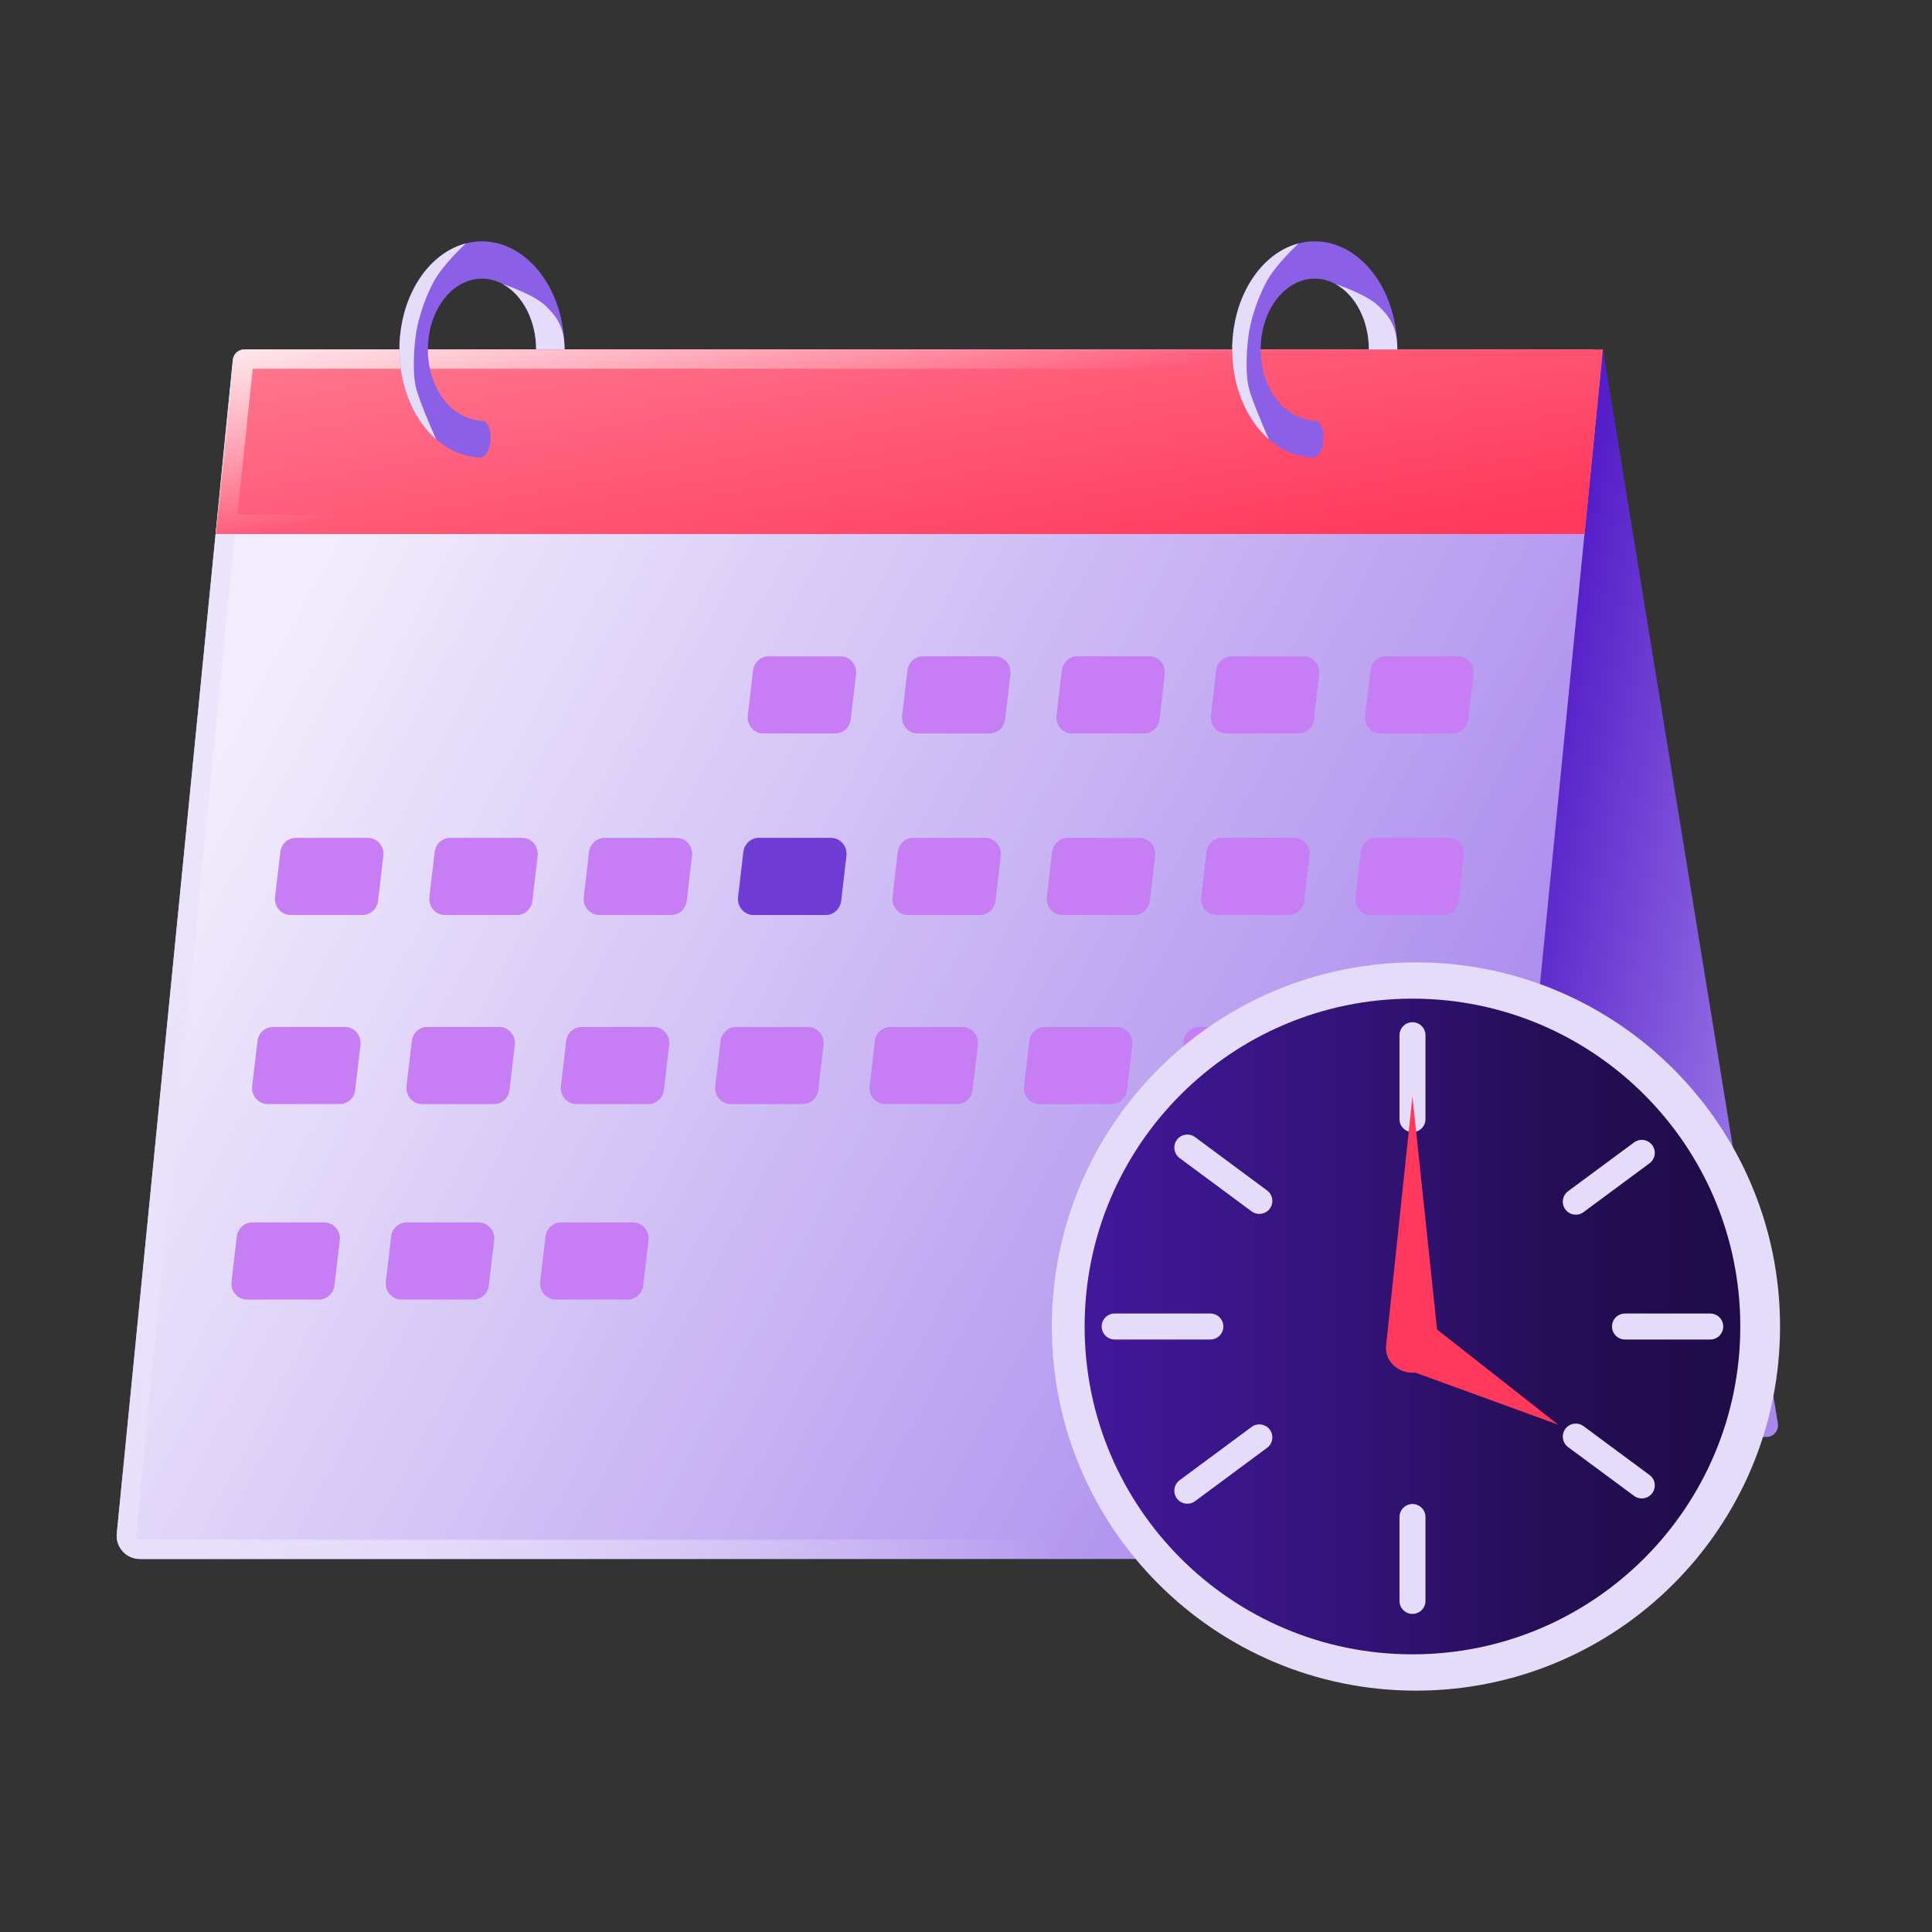
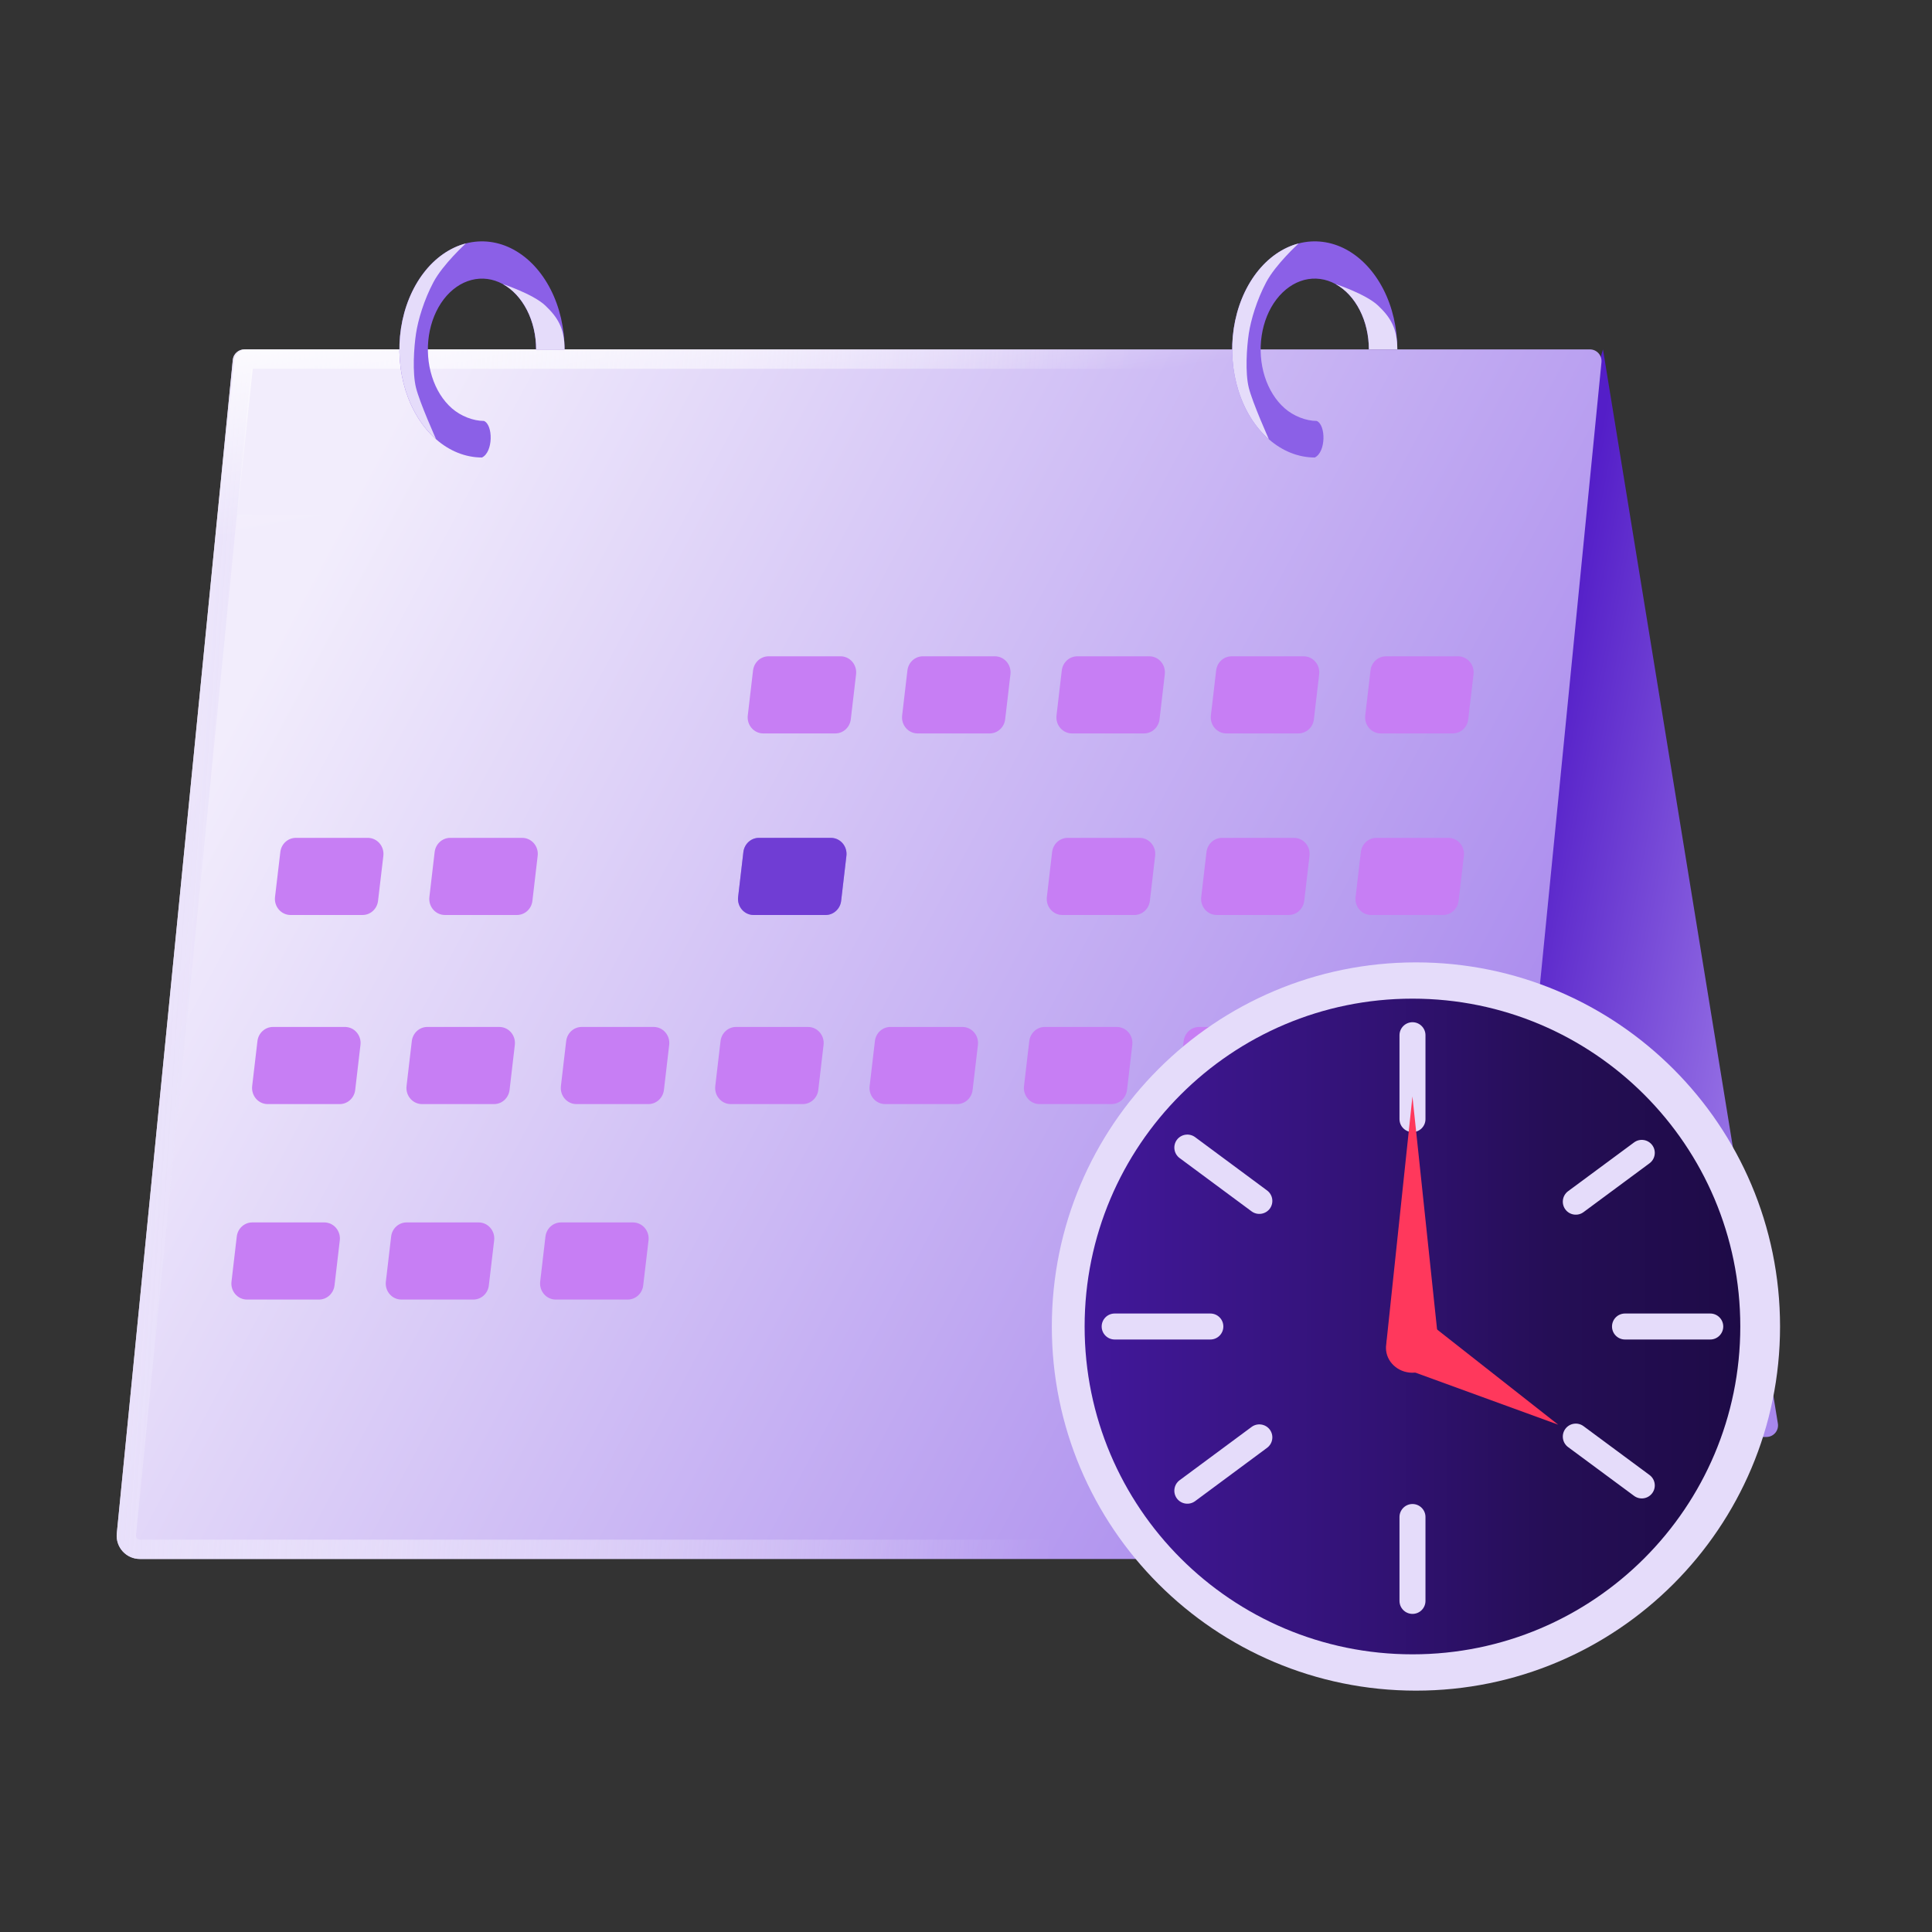
<svg xmlns="http://www.w3.org/2000/svg" width="40" height="40" viewBox="0 0 40 40" fill="none">
  <rect x="0" y="0" width="40" height="40" fill="#333333" stroke="none" />
  <path d="M33.188 7.234L26.626 29.133C26.533 29.441 26.764 29.751 27.086 29.751H36.572C36.72 29.751 36.833 29.618 36.809 29.472L33.188 7.234Z" fill="url(#paint0_linear_39161_49849)" />
  <path d="M4.82 7.451C4.832 7.328 4.936 7.234 5.059 7.234H32.918C33.059 7.234 33.17 7.357 33.157 7.498L30.75 31.844C30.725 32.089 30.519 32.277 30.272 32.277H2.896C2.612 32.277 2.39 32.032 2.418 31.749L4.82 7.451Z" fill="url(#paint1_linear_39161_49849)" />
  <path fill-rule="evenodd" clip-rule="evenodd" d="M5.204 7.634L2.816 31.788C2.811 31.836 2.848 31.877 2.896 31.877H30.272C30.313 31.877 30.348 31.845 30.352 31.804L32.741 7.634H5.204ZM5.059 7.234C4.936 7.234 4.832 7.328 4.82 7.451L2.418 31.749C2.39 32.032 2.612 32.277 2.896 32.277H30.272C30.519 32.277 30.725 32.089 30.75 31.844L33.157 7.498C33.17 7.357 33.059 7.234 32.918 7.234H5.059Z" fill="url(#paint2_linear_39161_49849)" />
  <g style="mix-blend-mode:multiply">
    <path d="M15.912 13.588C15.748 13.588 15.611 13.714 15.591 13.881L15.482 14.813C15.459 15.011 15.609 15.185 15.803 15.185H17.293C17.457 15.185 17.595 15.06 17.615 14.892L17.724 13.961C17.747 13.762 17.597 13.588 17.403 13.588H15.912Z" fill="#C77EF4" />
    <path d="M19.108 13.588C18.944 13.588 18.806 13.714 18.787 13.881L18.678 14.813C18.654 15.011 18.805 15.185 18.999 15.185H20.489C20.653 15.185 20.791 15.06 20.811 14.892L20.92 13.961C20.943 13.762 20.793 13.588 20.598 13.588H19.108Z" fill="#C77EF4" />
    <path d="M21.983 13.881C22.003 13.714 22.141 13.588 22.304 13.588H23.795C23.989 13.588 24.139 13.762 24.116 13.961L24.007 14.892C23.987 15.06 23.849 15.185 23.686 15.185H22.195C22.001 15.185 21.851 15.011 21.874 14.813L21.983 13.881Z" fill="#C77EF4" />
    <path d="M25.5 13.588C25.336 13.588 25.198 13.714 25.179 13.881L25.07 14.813C25.047 15.011 25.197 15.185 25.391 15.185H26.881C27.045 15.185 27.183 15.06 27.203 14.892L27.312 13.961C27.335 13.762 27.185 13.588 26.991 13.588H25.5Z" fill="#C77EF4" />
    <path d="M28.375 13.881C28.394 13.714 28.532 13.588 28.696 13.588H30.186C30.381 13.588 30.531 13.762 30.508 13.961L30.398 14.892C30.379 15.06 30.241 15.185 30.077 15.185H28.587C28.393 15.185 28.242 15.011 28.266 14.813L28.375 13.881Z" fill="#C77EF4" />
    <path d="M6.125 17.347C5.961 17.347 5.823 17.473 5.804 17.64L5.694 18.572C5.671 18.77 5.822 18.944 6.016 18.944H7.506C7.67 18.944 7.808 18.818 7.827 18.651L7.937 17.719C7.96 17.521 7.809 17.347 7.615 17.347H6.125Z" fill="#C77EF4" />
    <path d="M8.999 17.64C9.019 17.473 9.157 17.347 9.321 17.347H10.811C11.005 17.347 11.156 17.521 11.132 17.719L11.023 18.651C11.004 18.818 10.866 18.944 10.702 18.944H9.212C9.017 18.944 8.867 18.77 8.89 18.572L8.999 17.64Z" fill="#C77EF4" />
-     <path d="M12.517 17.347C12.353 17.347 12.215 17.473 12.195 17.64L12.086 18.572C12.063 18.77 12.213 18.944 12.407 18.944H13.898C14.062 18.944 14.2 18.818 14.219 18.651L14.328 17.719C14.351 17.521 14.201 17.347 14.007 17.347H12.517Z" fill="#C77EF4" />
    <path d="M15.391 17.64C15.411 17.473 15.549 17.347 15.712 17.347H17.203C17.397 17.347 17.547 17.521 17.524 17.719L17.415 18.651C17.395 18.818 17.257 18.944 17.094 18.944H15.603C15.409 18.944 15.259 18.77 15.282 18.572L15.391 17.64Z" fill="#6B34E0" />
-     <path d="M18.908 17.347C18.744 17.347 18.607 17.473 18.587 17.64L18.478 18.572C18.455 18.77 18.605 18.944 18.799 18.944H20.29C20.453 18.944 20.591 18.818 20.611 18.651L20.72 17.719C20.743 17.521 20.593 17.347 20.399 17.347H18.908Z" fill="#C77EF4" />
    <path d="M21.783 17.64C21.803 17.473 21.941 17.347 22.105 17.347H23.595C23.789 17.347 23.939 17.521 23.916 17.719L23.807 18.651C23.788 18.818 23.65 18.944 23.486 18.944H21.995C21.801 18.944 21.651 18.77 21.674 18.572L21.783 17.64Z" fill="#C77EF4" />
    <path d="M25.3 17.347C25.137 17.347 24.999 17.473 24.979 17.64L24.87 18.572C24.847 18.77 24.997 18.944 25.191 18.944H26.682C26.845 18.944 26.983 18.818 27.003 18.651L27.112 17.719C27.135 17.521 26.985 17.347 26.791 17.347H25.3Z" fill="#C77EF4" />
    <path d="M28.175 17.64C28.195 17.473 28.332 17.347 28.496 17.347H29.987C30.181 17.347 30.331 17.521 30.308 17.719L30.199 18.651C30.179 18.818 30.041 18.944 29.878 18.944H28.387C28.193 18.944 28.043 18.77 28.066 18.572L28.175 17.64Z" fill="#C77EF4" />
    <path d="M5.652 21.262C5.488 21.262 5.35 21.387 5.33 21.555L5.221 22.486C5.198 22.684 5.348 22.859 5.542 22.859H7.033C7.197 22.859 7.335 22.733 7.354 22.566L7.463 21.634C7.487 21.436 7.336 21.262 7.142 21.262H5.652Z" fill="#C77EF4" />
    <path d="M8.526 21.555C8.546 21.387 8.684 21.262 8.847 21.262H10.338C10.532 21.262 10.682 21.436 10.659 21.634L10.55 22.566C10.53 22.733 10.393 22.859 10.229 22.859H8.738C8.544 22.859 8.394 22.684 8.417 22.486L8.526 21.555Z" fill="#C77EF4" />
    <path d="M12.043 21.262C11.88 21.262 11.742 21.387 11.722 21.555L11.613 22.486C11.59 22.684 11.74 22.859 11.934 22.859H13.425C13.588 22.859 13.726 22.733 13.746 22.566L13.855 21.634C13.878 21.436 13.728 21.262 13.534 21.262H12.043Z" fill="#C77EF4" />
    <path d="M14.918 21.555C14.938 21.387 15.075 21.262 15.239 21.262H16.73C16.924 21.262 17.074 21.436 17.051 21.634L16.942 22.566C16.922 22.733 16.784 22.859 16.62 22.859H15.13C14.936 22.859 14.786 22.684 14.809 22.486L14.918 21.555Z" fill="#C77EF4" />
    <path d="M18.435 21.262C18.271 21.262 18.133 21.387 18.114 21.555L18.005 22.486C17.981 22.684 18.132 22.859 18.326 22.859H19.816C19.98 22.859 20.118 22.733 20.137 22.566L20.247 21.634C20.27 21.436 20.119 21.262 19.925 21.262H18.435Z" fill="#C77EF4" />
    <path d="M21.31 21.555C21.33 21.387 21.468 21.262 21.631 21.262H23.122C23.316 21.262 23.466 21.436 23.443 21.634L23.334 22.566C23.314 22.733 23.176 22.859 23.013 22.859H21.522C21.328 22.859 21.178 22.684 21.201 22.486L21.31 21.555Z" fill="#C77EF4" />
    <path d="M24.827 21.262C24.663 21.262 24.526 21.387 24.506 21.555L24.397 22.486C24.374 22.684 24.524 22.859 24.718 22.859H26.209C26.372 22.859 26.51 22.733 26.53 22.566L26.639 21.634C26.662 21.436 26.512 21.262 26.318 21.262H24.827Z" fill="#C77EF4" />
    <path d="M27.702 21.555C27.721 21.387 27.859 21.262 28.023 21.262H29.514C29.707 21.262 29.858 21.436 29.835 21.634L29.726 22.566C29.706 22.733 29.568 22.859 29.404 22.859H27.914C27.72 22.859 27.569 22.684 27.593 22.486L27.702 21.555Z" fill="#C77EF4" />
    <path d="M5.223 25.309C5.059 25.309 4.921 25.434 4.902 25.602L4.793 26.534C4.769 26.732 4.92 26.906 5.114 26.906H6.604C6.768 26.906 6.906 26.78 6.926 26.613L7.035 25.681C7.058 25.483 6.908 25.309 6.714 25.309H5.223Z" fill="#C77EF4" />
    <path d="M8.098 25.602C8.117 25.434 8.255 25.309 8.419 25.309H9.909C10.104 25.309 10.254 25.483 10.231 25.681L10.121 26.613C10.102 26.78 9.964 26.906 9.8 26.906H8.31C8.116 26.906 7.965 26.732 7.989 26.534L8.098 25.602Z" fill="#C77EF4" />
    <path d="M11.615 25.309C11.451 25.309 11.313 25.434 11.293 25.602L11.184 26.534C11.161 26.732 11.312 26.906 11.506 26.906H12.996C13.16 26.906 13.298 26.78 13.317 26.613L13.427 25.681C13.45 25.483 13.299 25.309 13.105 25.309H11.615Z" fill="#C77EF4" />
  </g>
  <g style="mix-blend-mode:multiply" opacity="0.4">
    <path d="M15.391 17.64C15.411 17.473 15.549 17.347 15.713 17.347H17.203C17.397 17.347 17.547 17.521 17.524 17.719L17.415 18.651C17.395 18.818 17.258 18.944 17.094 18.944H15.603C15.409 18.944 15.259 18.77 15.282 18.572L15.391 17.64Z" fill="#774CC3" />
  </g>
-   <path d="M4.85 7.45C4.863 7.327 4.966 7.235 5.089 7.235H33.187L32.807 11.056H4.469L4.85 7.45Z" fill="url(#paint3_linear_39161_49849)" />
  <path fill-rule="evenodd" clip-rule="evenodd" d="M5.233 7.635L4.914 10.656H32.445L32.745 7.635H5.233ZM5.089 7.235C4.966 7.235 4.863 7.327 4.85 7.45L4.469 11.056H32.807L33.187 7.235H5.089Z" fill="url(#paint4_linear_39161_49849)" />
  <path d="M11.688 7.235C11.688 6.792 11.588 6.359 11.4 5.992C11.212 5.624 10.945 5.337 10.633 5.168C10.321 4.998 9.977 4.954 9.645 5.04C9.314 5.127 9.009 5.34 8.77 5.653C8.531 5.965 8.368 6.364 8.302 6.798C8.236 7.232 8.27 7.682 8.399 8.091C8.529 8.499 8.748 8.849 9.029 9.095C9.31 9.341 9.641 9.472 9.979 9.472C10.213 9.359 10.211 8.797 10.02 8.715C9.798 8.715 9.54 8.615 9.356 8.454C9.172 8.293 9.028 8.064 8.944 7.796C8.859 7.528 8.837 7.233 8.88 6.948C8.923 6.664 9.03 6.403 9.186 6.198C9.343 5.993 9.543 5.853 9.76 5.797C9.977 5.74 10.203 5.769 10.408 5.88C10.612 5.991 10.787 6.179 10.91 6.42C11.034 6.661 11.099 6.945 11.099 7.235H11.688Z" fill="#8B60E7" />
  <path d="M11.291 6.327C11.542 6.566 11.689 6.792 11.689 7.234H11.1C11.1 6.944 11.034 6.661 10.911 6.42C10.787 6.179 10.613 5.991 10.408 5.88C10.408 5.88 11.04 6.088 11.291 6.327Z" fill="#E5DCFA" />
  <path d="M8.77 5.652C9.009 5.339 9.314 5.126 9.645 5.04C9.645 5.04 9.17 5.472 8.974 5.842C8.778 6.212 8.656 6.622 8.613 6.907C8.57 7.191 8.535 7.714 8.613 8.028C8.691 8.342 9.029 9.094 9.029 9.094C8.748 8.849 8.529 8.499 8.399 8.09C8.27 7.682 8.236 7.232 8.302 6.798C8.368 6.364 8.531 5.965 8.77 5.652Z" fill="#E5DCFA" />
  <path d="M28.93 7.234C28.93 6.792 28.83 6.359 28.642 5.991C28.454 5.624 28.187 5.337 27.875 5.167C27.562 4.998 27.219 4.954 26.887 5.04C26.555 5.127 26.251 5.34 26.012 5.652C25.773 5.965 25.61 6.364 25.544 6.798C25.478 7.232 25.512 7.682 25.641 8.091C25.77 8.499 25.989 8.849 26.271 9.095C26.552 9.34 26.882 9.472 27.221 9.472C27.455 9.359 27.453 8.797 27.261 8.715C27.04 8.715 26.782 8.615 26.598 8.453C26.414 8.292 26.27 8.063 26.185 7.795C26.101 7.528 26.078 7.233 26.122 6.948C26.165 6.664 26.271 6.403 26.428 6.198C26.585 5.993 26.785 5.853 27.002 5.796C27.219 5.74 27.445 5.769 27.649 5.88C27.854 5.991 28.029 6.179 28.152 6.42C28.275 6.661 28.341 6.944 28.341 7.234H28.93Z" fill="#8B60E7" />
  <path d="M28.532 6.327C28.784 6.566 28.93 6.792 28.93 7.234H28.341C28.341 6.944 28.276 6.661 28.152 6.42C28.029 6.179 27.854 5.991 27.649 5.88C27.649 5.88 28.281 6.088 28.532 6.327Z" fill="#E5DCFA" />
  <path d="M26.012 5.652C26.251 5.339 26.555 5.126 26.887 5.04C26.887 5.04 26.412 5.472 26.216 5.842C26.02 6.212 25.898 6.622 25.855 6.907C25.812 7.191 25.777 7.714 25.855 8.028C25.933 8.342 26.271 9.094 26.271 9.094C25.989 8.849 25.77 8.499 25.641 8.09C25.512 7.682 25.478 7.232 25.544 6.798C25.61 6.364 25.773 5.965 26.012 5.652Z" fill="#E5DCFA" />
  <path d="M29.316 35.003C33.479 35.003 36.854 31.628 36.854 27.464C36.854 23.3 33.479 19.925 29.316 19.925C25.152 19.925 21.777 23.3 21.777 27.464C21.777 31.628 25.152 35.003 29.316 35.003Z" fill="#E5DCFA" />
  <path d="M29.244 34.251C32.992 34.251 36.031 31.212 36.031 27.464C36.031 23.715 32.992 20.676 29.244 20.676C25.495 20.676 22.456 23.715 22.456 27.464C22.456 31.212 25.495 34.251 29.244 34.251Z" fill="url(#paint5_linear_39161_49849)" />
  <path fill-rule="evenodd" clip-rule="evenodd" d="M29.244 21.164C29.393 21.164 29.513 21.285 29.513 21.433V23.17C29.513 23.319 29.393 23.439 29.244 23.439C29.096 23.439 28.975 23.319 28.975 23.17V21.433C28.975 21.285 29.096 21.164 29.244 21.164Z" fill="#E5DCFA" />
  <path fill-rule="evenodd" clip-rule="evenodd" d="M29.244 31.139C29.393 31.139 29.513 31.26 29.513 31.408V33.145C29.513 33.294 29.393 33.414 29.244 33.414C29.096 33.414 28.975 33.294 28.975 33.145V31.408C28.975 31.26 29.096 31.139 29.244 31.139Z" fill="#E5DCFA" />
  <path fill-rule="evenodd" clip-rule="evenodd" d="M22.809 27.464C22.809 27.315 22.93 27.195 23.078 27.195H25.059C25.208 27.195 25.328 27.315 25.328 27.464C25.328 27.612 25.208 27.733 25.059 27.733H23.078C22.93 27.733 22.809 27.612 22.809 27.464Z" fill="#E5DCFA" />
  <path fill-rule="evenodd" clip-rule="evenodd" d="M33.375 27.464C33.375 27.315 33.495 27.195 33.644 27.195H35.409C35.557 27.195 35.678 27.315 35.678 27.464C35.678 27.612 35.557 27.733 35.409 27.733H33.644C33.495 27.733 33.375 27.612 33.375 27.464Z" fill="#E5DCFA" />
  <path fill-rule="evenodd" clip-rule="evenodd" d="M24.366 23.599C24.455 23.48 24.623 23.455 24.743 23.543L26.233 24.647C26.353 24.736 26.378 24.904 26.29 25.024C26.201 25.143 26.032 25.168 25.913 25.08L24.422 23.976C24.303 23.887 24.278 23.719 24.366 23.599Z" fill="#E5DCFA" />
  <path fill-rule="evenodd" clip-rule="evenodd" d="M24.366 31.024C24.455 31.143 24.623 31.168 24.743 31.08L26.233 29.976C26.353 29.887 26.378 29.719 26.29 29.599C26.201 29.48 26.032 29.455 25.913 29.543L24.422 30.647C24.303 30.736 24.278 30.904 24.366 31.024Z" fill="#E5DCFA" />
  <path fill-rule="evenodd" clip-rule="evenodd" d="M34.208 23.709C34.296 23.828 34.271 23.997 34.151 24.085L32.785 25.096C32.666 25.184 32.497 25.159 32.409 25.04C32.321 24.92 32.346 24.752 32.465 24.663L33.831 23.653C33.951 23.564 34.119 23.59 34.208 23.709Z" fill="#E5DCFA" />
  <path fill-rule="evenodd" clip-rule="evenodd" d="M34.208 30.914C34.296 30.795 34.271 30.626 34.151 30.538L32.785 29.527C32.666 29.439 32.497 29.464 32.409 29.583C32.321 29.703 32.346 29.871 32.465 29.96L33.831 30.97C33.951 31.059 34.119 31.034 34.208 30.914Z" fill="#E5DCFA" />
  <path d="M29.787 27.847L29.243 22.701L28.699 27.848C28.698 27.853 28.698 27.859 28.697 27.865L28.695 27.883H28.696C28.695 27.891 28.695 27.899 28.695 27.907C28.695 28.191 28.941 28.421 29.243 28.421C29.545 28.421 29.791 28.191 29.791 27.907C29.791 27.899 29.79 27.891 29.79 27.883H29.791L29.789 27.866C29.788 27.859 29.788 27.853 29.787 27.847Z" fill="#FF385C" />
  <path d="M29.019 28.315L32.26 29.496L29.547 27.364C29.543 27.361 29.538 27.358 29.533 27.354L29.519 27.344L29.519 27.345C29.512 27.34 29.504 27.336 29.497 27.332C29.249 27.194 28.929 27.297 28.782 27.561C28.635 27.825 28.717 28.151 28.965 28.289C28.972 28.293 28.979 28.297 28.987 28.301L28.986 28.301L29.002 28.308C29.008 28.31 29.014 28.313 29.019 28.315Z" fill="#FF385C" />
  <defs>
    <linearGradient id="paint0_linear_39161_49849" x1="36.425" y1="28.89" x2="29.556" y2="27.569" gradientUnits="userSpaceOnUse">
      <stop stop-color="#A888ED" />
      <stop offset="1" stop-color="#541EC8" />
    </linearGradient>
    <linearGradient id="paint1_linear_39161_49849" x1="4.004" y1="16.4" x2="39.806" y2="35.526" gradientUnits="userSpaceOnUse">
      <stop stop-color="#F2EDFC" />
      <stop offset="0.696" stop-color="#A888ED" />
    </linearGradient>
    <linearGradient id="paint2_linear_39161_49849" x1="-0.965" y1="25.614" x2="22.166" y2="27.159" gradientUnits="userSpaceOnUse">
      <stop stop-color="#E5DCFA" />
      <stop offset="1" stop-color="white" stop-opacity="0" />
    </linearGradient>
    <linearGradient id="paint3_linear_39161_49849" x1="14.711" y1="5.51" x2="16.142" y2="13.612" gradientUnits="userSpaceOnUse">
      <stop stop-color="#FF7890" />
      <stop offset="1" stop-color="#FF385C" />
    </linearGradient>
    <linearGradient id="paint4_linear_39161_49849" x1="4.469" y1="6.493" x2="5.29" y2="11.048" gradientUnits="userSpaceOnUse">
      <stop stop-color="white" />
      <stop offset="1" stop-color="white" stop-opacity="0" />
    </linearGradient>
    <linearGradient id="paint5_linear_39161_49849" x1="22.455" y1="27.464" x2="36.031" y2="27.464" gradientUnits="userSpaceOnUse">
      <stop stop-color="#42189B" />
      <stop offset="0.46" stop-color="#311273" />
      <stop offset="0.71" stop-color="#250E56" />
      <stop offset="1" stop-color="#1E0B47" />
    </linearGradient>
  </defs>
</svg>